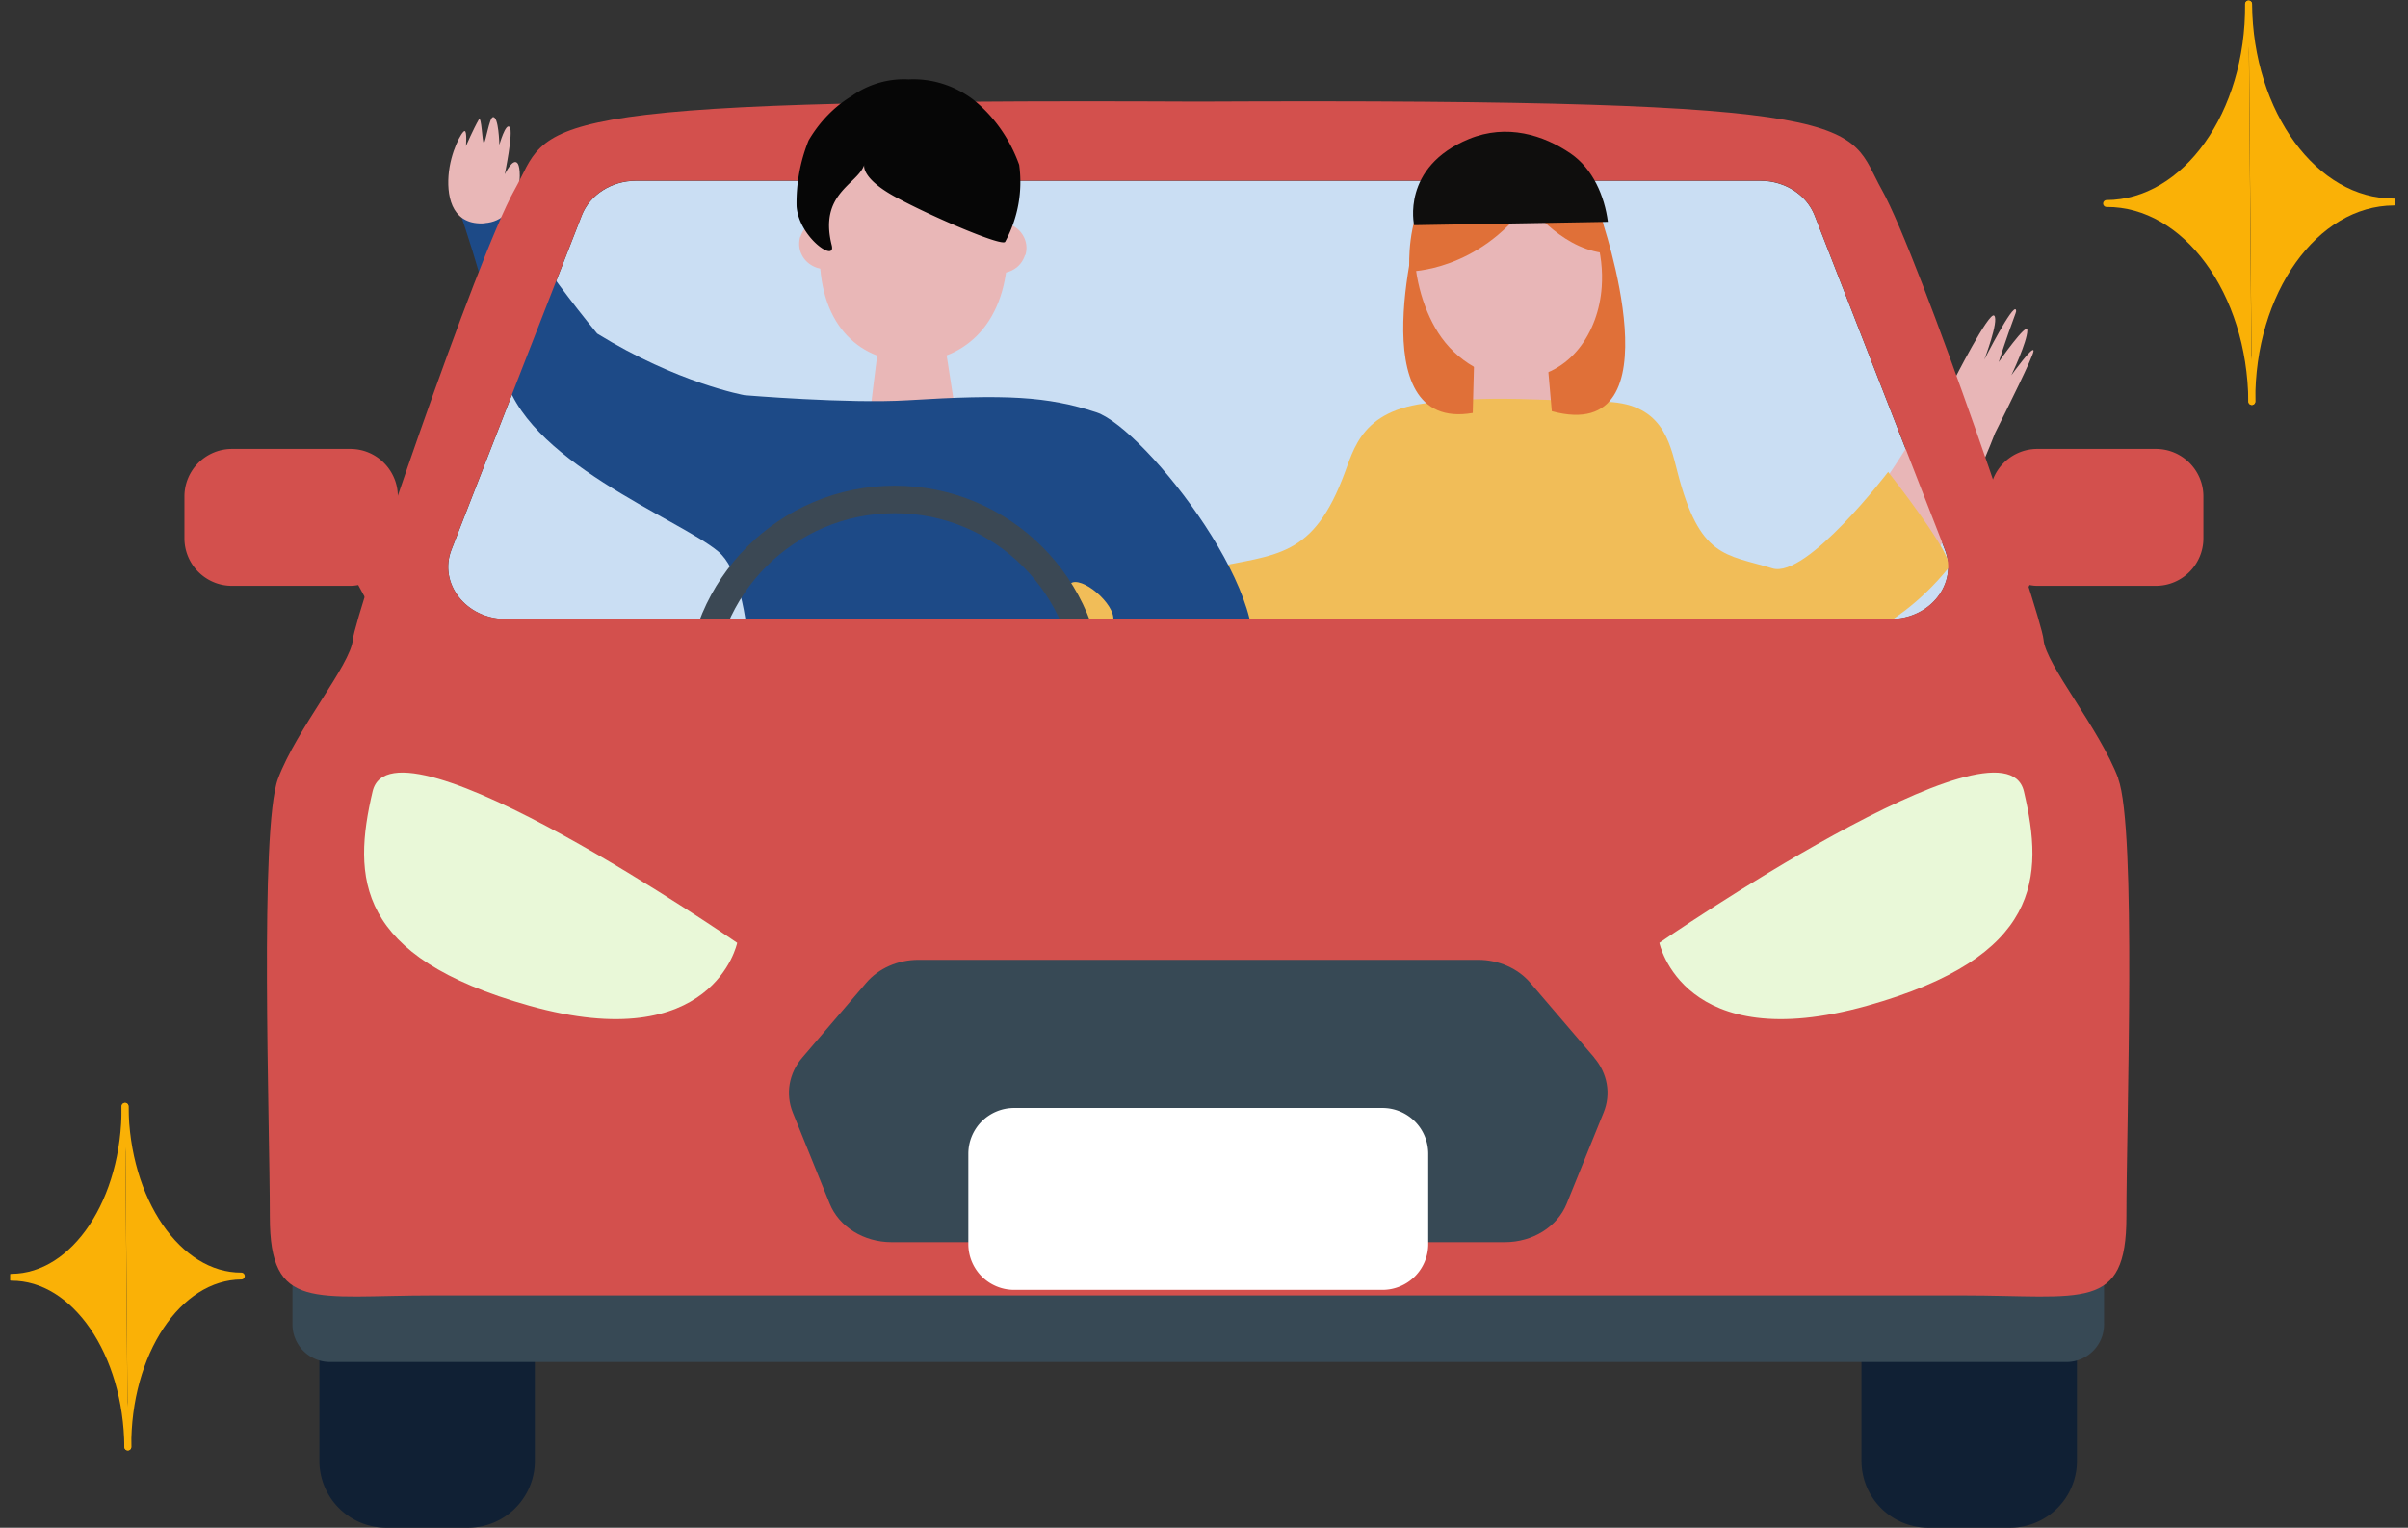
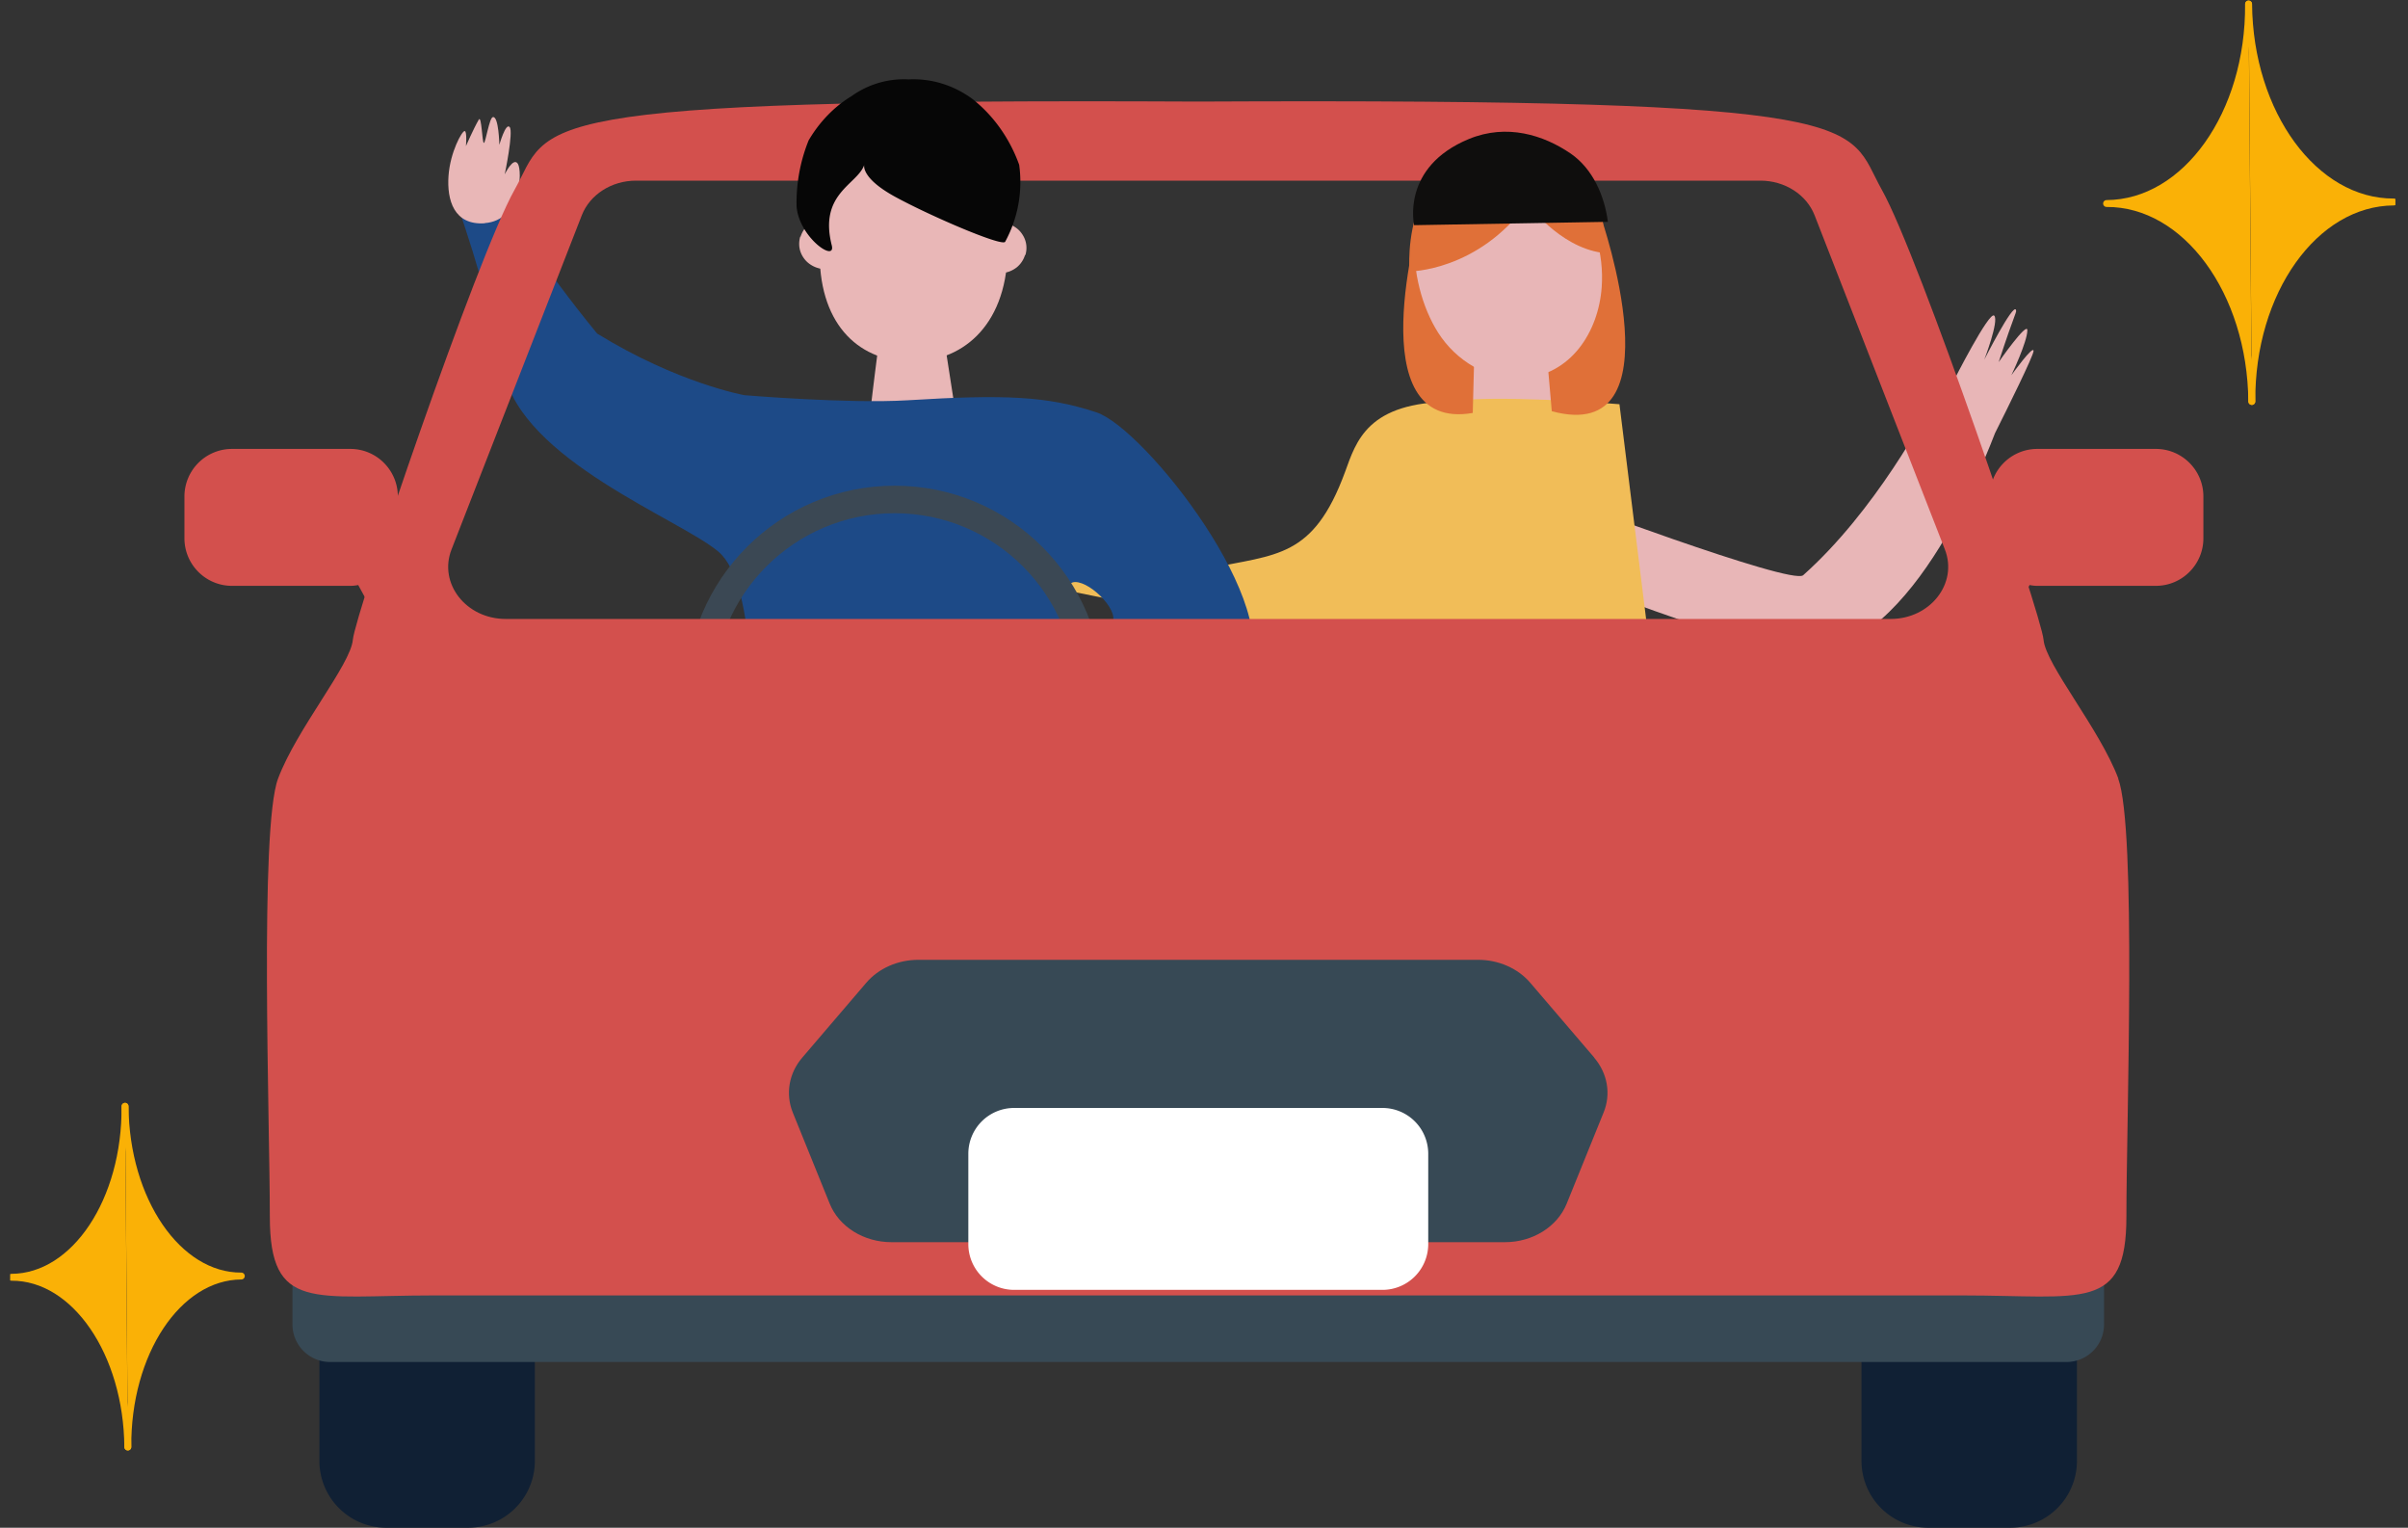
<svg xmlns="http://www.w3.org/2000/svg" width="175" height="111" fill="none">
  <rect width="100%" height="100%" fill="#333333" stroke="none" />
  <g clip-path="url(#a)">
    <path d="M163.41.294c.065 7.962-4.562 14.463-10.316 14.493 5.754-.03 10.487 6.422 10.552 14.384" fill="#FAB106" />
    <path d="M163.41.294c.065 7.962-4.562 14.463-10.316 14.493 5.754-.03 10.487 6.422 10.552 14.384" stroke="#FAB106" stroke-width=".5" stroke-linecap="round" stroke-linejoin="round" />
    <path d="M163.418.292c.065 7.962 4.798 14.414 10.552 14.384-5.754.03-10.381 6.531-10.316 14.493" fill="#FAB106" />
    <path d="M163.418.292c.065 7.962 4.798 14.414 10.552 14.384-5.754.03-10.381 6.531-10.316 14.493" stroke="#FAB106" stroke-width=".5" stroke-linecap="round" stroke-linejoin="round" />
    <path d="M9.085 80.383c.056 6.824-3.643 12.395-8.246 12.42 4.603-.025 8.392 5.507 8.448 12.332" fill="#FAB106" />
    <path d="M9.085 80.383c.056 6.824-3.643 12.395-8.246 12.42 4.603-.025 8.392 5.507 8.448 12.332" stroke="#FAB106" stroke-width=".5" stroke-linecap="round" stroke-linejoin="round" />
    <path d="M9.09 80.38c.056 6.825 3.845 12.357 8.448 12.333-4.603.024-8.302 5.595-8.246 12.42" fill="#FAB106" />
    <path d="M9.09 80.38c.056 6.825 3.845 12.357 8.448 12.333-4.603.024-8.302 5.595-8.246 12.42" stroke="#FAB106" stroke-width=".5" stroke-linecap="round" stroke-linejoin="round" />
    <g clip-path="url(#b)">
      <path d="M34.012 85.222h-5.94a4.859 4.859 0 0 0-4.86 4.858v16.061a4.859 4.859 0 0 0 4.86 4.859h5.94a4.859 4.859 0 0 0 4.859-4.859v-16.06a4.859 4.859 0 0 0-4.859-4.86Zm112.071 0h-5.941a4.859 4.859 0 0 0-4.859 4.858v16.061a4.858 4.858 0 0 0 4.859 4.859h5.941a4.858 4.858 0 0 0 4.858-4.859v-16.06a4.858 4.858 0 0 0-4.858-4.86Z" fill="#102034" />
      <path d="M150.182 81.56H23.985a2.729 2.729 0 0 0-2.73 2.73v11.938a2.729 2.729 0 0 0 2.73 2.73h126.197a2.729 2.729 0 0 0 2.729-2.73V84.29a2.729 2.729 0 0 0-2.729-2.728Z" fill="#374955" />
-       <path d="M131.877 15.658c-.587-1.508-2.164-2.521-3.937-2.521H46.218c-1.773 0-3.35 1.013-3.938 2.521l-9.464 24.27c-.967 2.464 1.06 5.055 3.938 5.055h100.65c2.889 0 4.904-2.59 3.937-5.055l-9.464-24.27Z" fill="#CADEF3" />
      <path d="m30.72 42.565-2.199-1.877a3.438 3.438 0 0 0 .392-1.577v-3.04c0-1.9-1.543-3.454-3.454-3.454h-8.6a3.457 3.457 0 0 0-3.455 3.454v3.04c0 1.9 1.543 3.454 3.454 3.454h8.612c.196 0 .38-.023.564-.058l2.66 4.87 2.038-4.812h-.012Z" fill="#D3504D" />
      <path d="M106.937 22.428v8.117c.035 2.084 1.037 3.695 3.259 3.8 2.567.103 3.315-1.855 3.051-4.25l-.898-7.667-6.517-3.282 1.105 3.282Z" fill="#E8B6B7" />
-       <path d="M97.833 47.032s-2.372 6.287-1.68 6.84c2.394 1.392 7.287 1.53 9.44 1.438V29.186c-6.24 0-7.035 2.902-7.84 5.1-2.315 6.299-4.986 5.965-9.867 7.012-3.558.76-12.009-7.011-12.009-7.011s-7.322 6.505-6.228 7.011c11.559 9.89 28.196 5.734 28.196 5.734h-.012Z" fill="#F1BD58" />
+       <path d="M97.833 47.032s-2.372 6.287-1.68 6.84c2.394 1.392 7.287 1.53 9.44 1.438V29.186c-6.24 0-7.035 2.902-7.84 5.1-2.315 6.299-4.986 5.965-9.867 7.012-3.558.76-12.009-7.011-12.009-7.011s-7.322 6.505-6.228 7.011h-.012Z" fill="#F1BD58" />
      <path d="M146.508 22.508c-.218-.483-2.302 3.627-2.302 3.627s1.082-2.82.725-3.2c-.357-.38-2.97 4.777-2.97 4.777s-.277-1.266-1.324-1.784c-.265-.127-.634.057-.772.253.507.541.714 1.635.818 2.614-.714 1.381-4.421 8.347-9.637 12.998-.84.76-18.156-5.768-18.156-5.768l-1.486 4.882s7.334 3.327 17.581 6.309c8.405 2.44 14.311-11.364 16.004-15.75.955-1.9 2.763-5.561 2.797-5.953.035-.54-1.611 1.75-1.611 1.75s1.162-2.429 1.162-3.27c0-.667-2.084 2.315-2.084 2.315 1.244-3.8 1.336-3.616 1.244-3.8h.011Z" fill="#E8B6B7" />
-       <path d="M121.837 47.032s1.658 6.287 1.186 6.84c-1.681 1.392-5.101 1.53-6.609 1.438V29.186c4.375 0 4.928 2.902 5.492 5.1 1.623 6.299 3.488 5.965 6.908 7.012 2.487.76 8.405-7.011 8.405-7.011s5.135 6.505 4.363 7.011c-8.094 9.89-19.734 5.734-19.734 5.734h-.011Z" fill="#F1BD58" />
      <path d="m117.693 29.37 3.224 25.974-18.03 1.796c0-8.807.253-27.056 1.807-27.77 1.555-.713 9.361-.3 13.01 0h-.011Z" fill="#F1BD58" />
      <path d="M63.256 29.9c.173-1.657.737-5.952.737-5.952h4.514l1.001 6.448a3.198 3.198 0 0 1-.61 2.199 3.357 3.357 0 0 1-1.923 1.278c-2.844.76-3.972-1.382-3.707-3.972" fill="#E9B7B7" />
      <path d="M54.047 59.293c4.513 2.349 14.219 2.096 21.956-1.358-.3-1.036-.104-3.662.31-6.574 6.46 1.473 12.355.437 14.208-2.395 3.017-4.629-7.276-17.823-10.845-19.009-3.57-1.174-6.62-1.312-13.701-.875-4.33.265-11.87-.368-11.87-.368s-4.848-.864-10.708-4.479c-3.81-4.617-7.207-9.913-7.207-9.913h-3.155s2.28 6.183 3.57 12.642c1.3 6.459 12.79 10.742 15.6 13.114 2.81 2.371 2.683 12.687 1.854 19.215m26.664-13.885c-1.013.714-2.268 1.152-3.592 1.244.3-1.451-.161-4.352 1.002-4.364 1.197-.011 3.454 2.314 2.59 3.12Z" fill="#1D4A87" />
      <path d="M65.019 64.636c7.827 0 14.172-6.346 14.172-14.173 0-7.828-6.345-14.173-14.172-14.173-7.828 0-14.173 6.346-14.173 14.173s6.345 14.173 14.173 14.173Z" stroke="#3B4854" stroke-width="2" />
      <path d="M35.232 16.222c-2.245.161-2.763-1.693-2.636-3.454.127-1.727.979-3.258 1.174-3.247.184.012.092 1.094.092 1.094s.541-1.243.933-1.923c.207-.345.242 1.67.368 1.693.127.023.403-1.889.668-1.877.415-.058.46 2.015.46 2.015s.461-1.635.749-1.29c.288.346-.357 3.431-.357 3.431s.622-1.3.956-.76c.334.542.23 4.122-2.407 4.306v.012Z" fill="#E9B7B7" />
      <path d="M153.948 56.565c-1.359-3.615-5.285-8.278-5.434-10.085-.15-1.808-9.038-27.851-11.744-32.675-2.706-4.813.299-6.667-49.692-6.425-49.99-.242-46.974 1.6-49.691 6.425-2.717 4.824-11.594 30.867-11.744 32.675-.15 1.807-4.076 6.47-5.434 10.085C18.85 60.18 19.61 81.47 19.61 88.4s3.166 5.722 11.893 5.722h111.139c8.738 0 11.893 1.209 11.893-5.722 0-6.931.748-28.22-.599-31.835h.012Zm-16.545-11.594H36.753c-2.89 0-4.904-2.59-3.937-5.054l9.464-24.27c.587-1.508 2.164-2.522 3.938-2.522h81.721c1.773 0 3.351 1.014 3.938 2.522l9.464 24.27c.967 2.464-1.06 5.054-3.938 5.054Z" fill="#D3504D" />
-       <path d="M120.594 68.504s25.018-17.258 26.492-11.007c1.474 6.252 1.255 12.032-11.398 15.578-13.39 3.753-15.094-4.57-15.094-4.57Zm-67.02 0S28.555 51.246 27.08 57.497c-1.472 6.253-1.254 12.033 11.4 15.578 13.39 3.753 15.094-4.57 15.094-4.57Z" fill="#E9F8D8" />
      <path d="m115.861 76.84-4.64-5.423c-.898-1.059-2.314-1.68-3.799-1.68H66.745c-1.496 0-2.901.621-3.8 1.68l-4.639 5.423c-.979 1.14-1.232 2.648-.69 3.995l2.682 6.62c.68 1.681 2.475 2.798 4.49 2.798h44.58c2.014 0 3.81-1.117 4.49-2.798l2.682-6.62c.553-1.347.288-2.855-.69-3.995h.011Z" fill="#374955" />
      <path d="M100.469 80.501H73.7a3.327 3.327 0 0 0-3.327 3.327v6.563a3.327 3.327 0 0 0 3.327 3.327h26.769a3.327 3.327 0 0 0 3.327-3.327v-6.563a3.327 3.327 0 0 0-3.327-3.327Z" fill="#fff" />
      <path d="m142.803 42.565 2.199-1.877a3.436 3.436 0 0 1-.392-1.577v-3.04c0-1.9 1.543-3.454 3.454-3.454h8.612c1.9 0 3.454 1.543 3.454 3.454v3.04c0 1.9-1.542 3.454-3.454 3.454h-8.612c-.195 0-.38-.023-.564-.058l-2.659 4.87-2.038-4.812Z" fill="#D3504D" />
      <path d="M73.229 18.398c-.15 5.389-3.42 7.979-7.184 7.875-3.777-.103-6.62-2.855-6.471-8.243.15-5.388 3.247-8.865 7.023-8.773 3.777.103 6.782 3.753 6.643 9.141" fill="#E9B7B7" />
      <path d="M58.18 17.201a1.86 1.86 0 0 1 .588-.886c.288-.23.633-.38.99-.415.369-.034.737.035 1.06.196a1.827 1.827 0 0 1 .99 1.785 1.875 1.875 0 0 1-.404.99c-.23.276-.54.495-.898.598a1.825 1.825 0 0 1-1.082 0 2.025 2.025 0 0 1-.645-.334 1.825 1.825 0 0 1-.472-.552 1.744 1.744 0 0 1-.218-.68c-.023-.241 0-.483.069-.713l.023.011Zm16.314 1.324c-.104.345-.31.656-.587.887-.288.23-.633.38-.99.414a1.962 1.962 0 0 1-1.06-.196 1.82 1.82 0 0 1-.99-1.785c.035-.356.173-.702.403-.99a1.85 1.85 0 0 1 .898-.598 1.826 1.826 0 0 1 1.082 0c.23.069.45.184.645.334.196.15.346.334.472.552a1.754 1.754 0 0 1 .15 1.393l-.023-.011Z" fill="#E9B7B7" />
      <path d="M62.807 11.986c-.495 1.427-3.315 2.06-2.36 5.837.323 1.29-2.383-.576-2.556-2.832a12.111 12.111 0 0 1 .875-4.79c.783-1.335 1.854-2.452 3.132-3.224a6.53 6.53 0 0 1 4.133-1.209c1.647-.08 3.259.415 4.617 1.405 1.543 1.209 2.729 2.878 3.42 4.801a9.085 9.085 0 0 1-1.014 5.584c-.138.415-5.422-1.854-7.978-3.247-2.556-1.393-2.268-2.337-2.268-2.337v.012Z" fill="#060606" />
      <path d="M103.209 15.67s-4.536 15.785 3.823 14.334l.357-13.735-4.18-.588v-.011Zm13.158.161s5.734 16.58-3.592 14.046l-1.22-13.965 4.812-.08Z" fill="#E07038" />
      <path d="M107.687 11.11c-.507.08-1.025.23-1.52.472-4.421 2.164-3.983 8.934-1.646 12.595 1.289 2.027 3.615 3.466 6.067 3.316 3.569-.218 5.584-3.373 5.815-6.631.172-2.43-.553-4.974-2.153-6.885-1.601-1.912-4.134-3.247-6.552-2.879l-.011.012Z" fill="#E8B6B7" />
      <path d="M102.437 19.723s4.962 0 8.566-4.963c0 0 2.256 3.155 5.411 3.604 0 0 1.428-6.378-5.411-7.668-9.464-.898-8.566 9.015-8.566 9.015v.012Z" fill="#E07038" />
      <path d="M102.772 16.36s-.979-4.214 3.983-6.263c2.752-1.129 5.423-.288 7.392 1.059 1.623 1.117 2.464 3.097 2.705 4.962l-14.08.242Z" fill="#0F0E0D" />
    </g>
  </g>
  <defs>
    <clipPath id="a">
      <path fill="#fff" transform="translate(.738)" d="M0 0h173.348v111H0z" />
    </clipPath>
    <clipPath id="b">
      <path fill="#fff" transform="translate(13.404)" d="M0 0h146.714v111H0z" />
    </clipPath>
  </defs>
</svg>